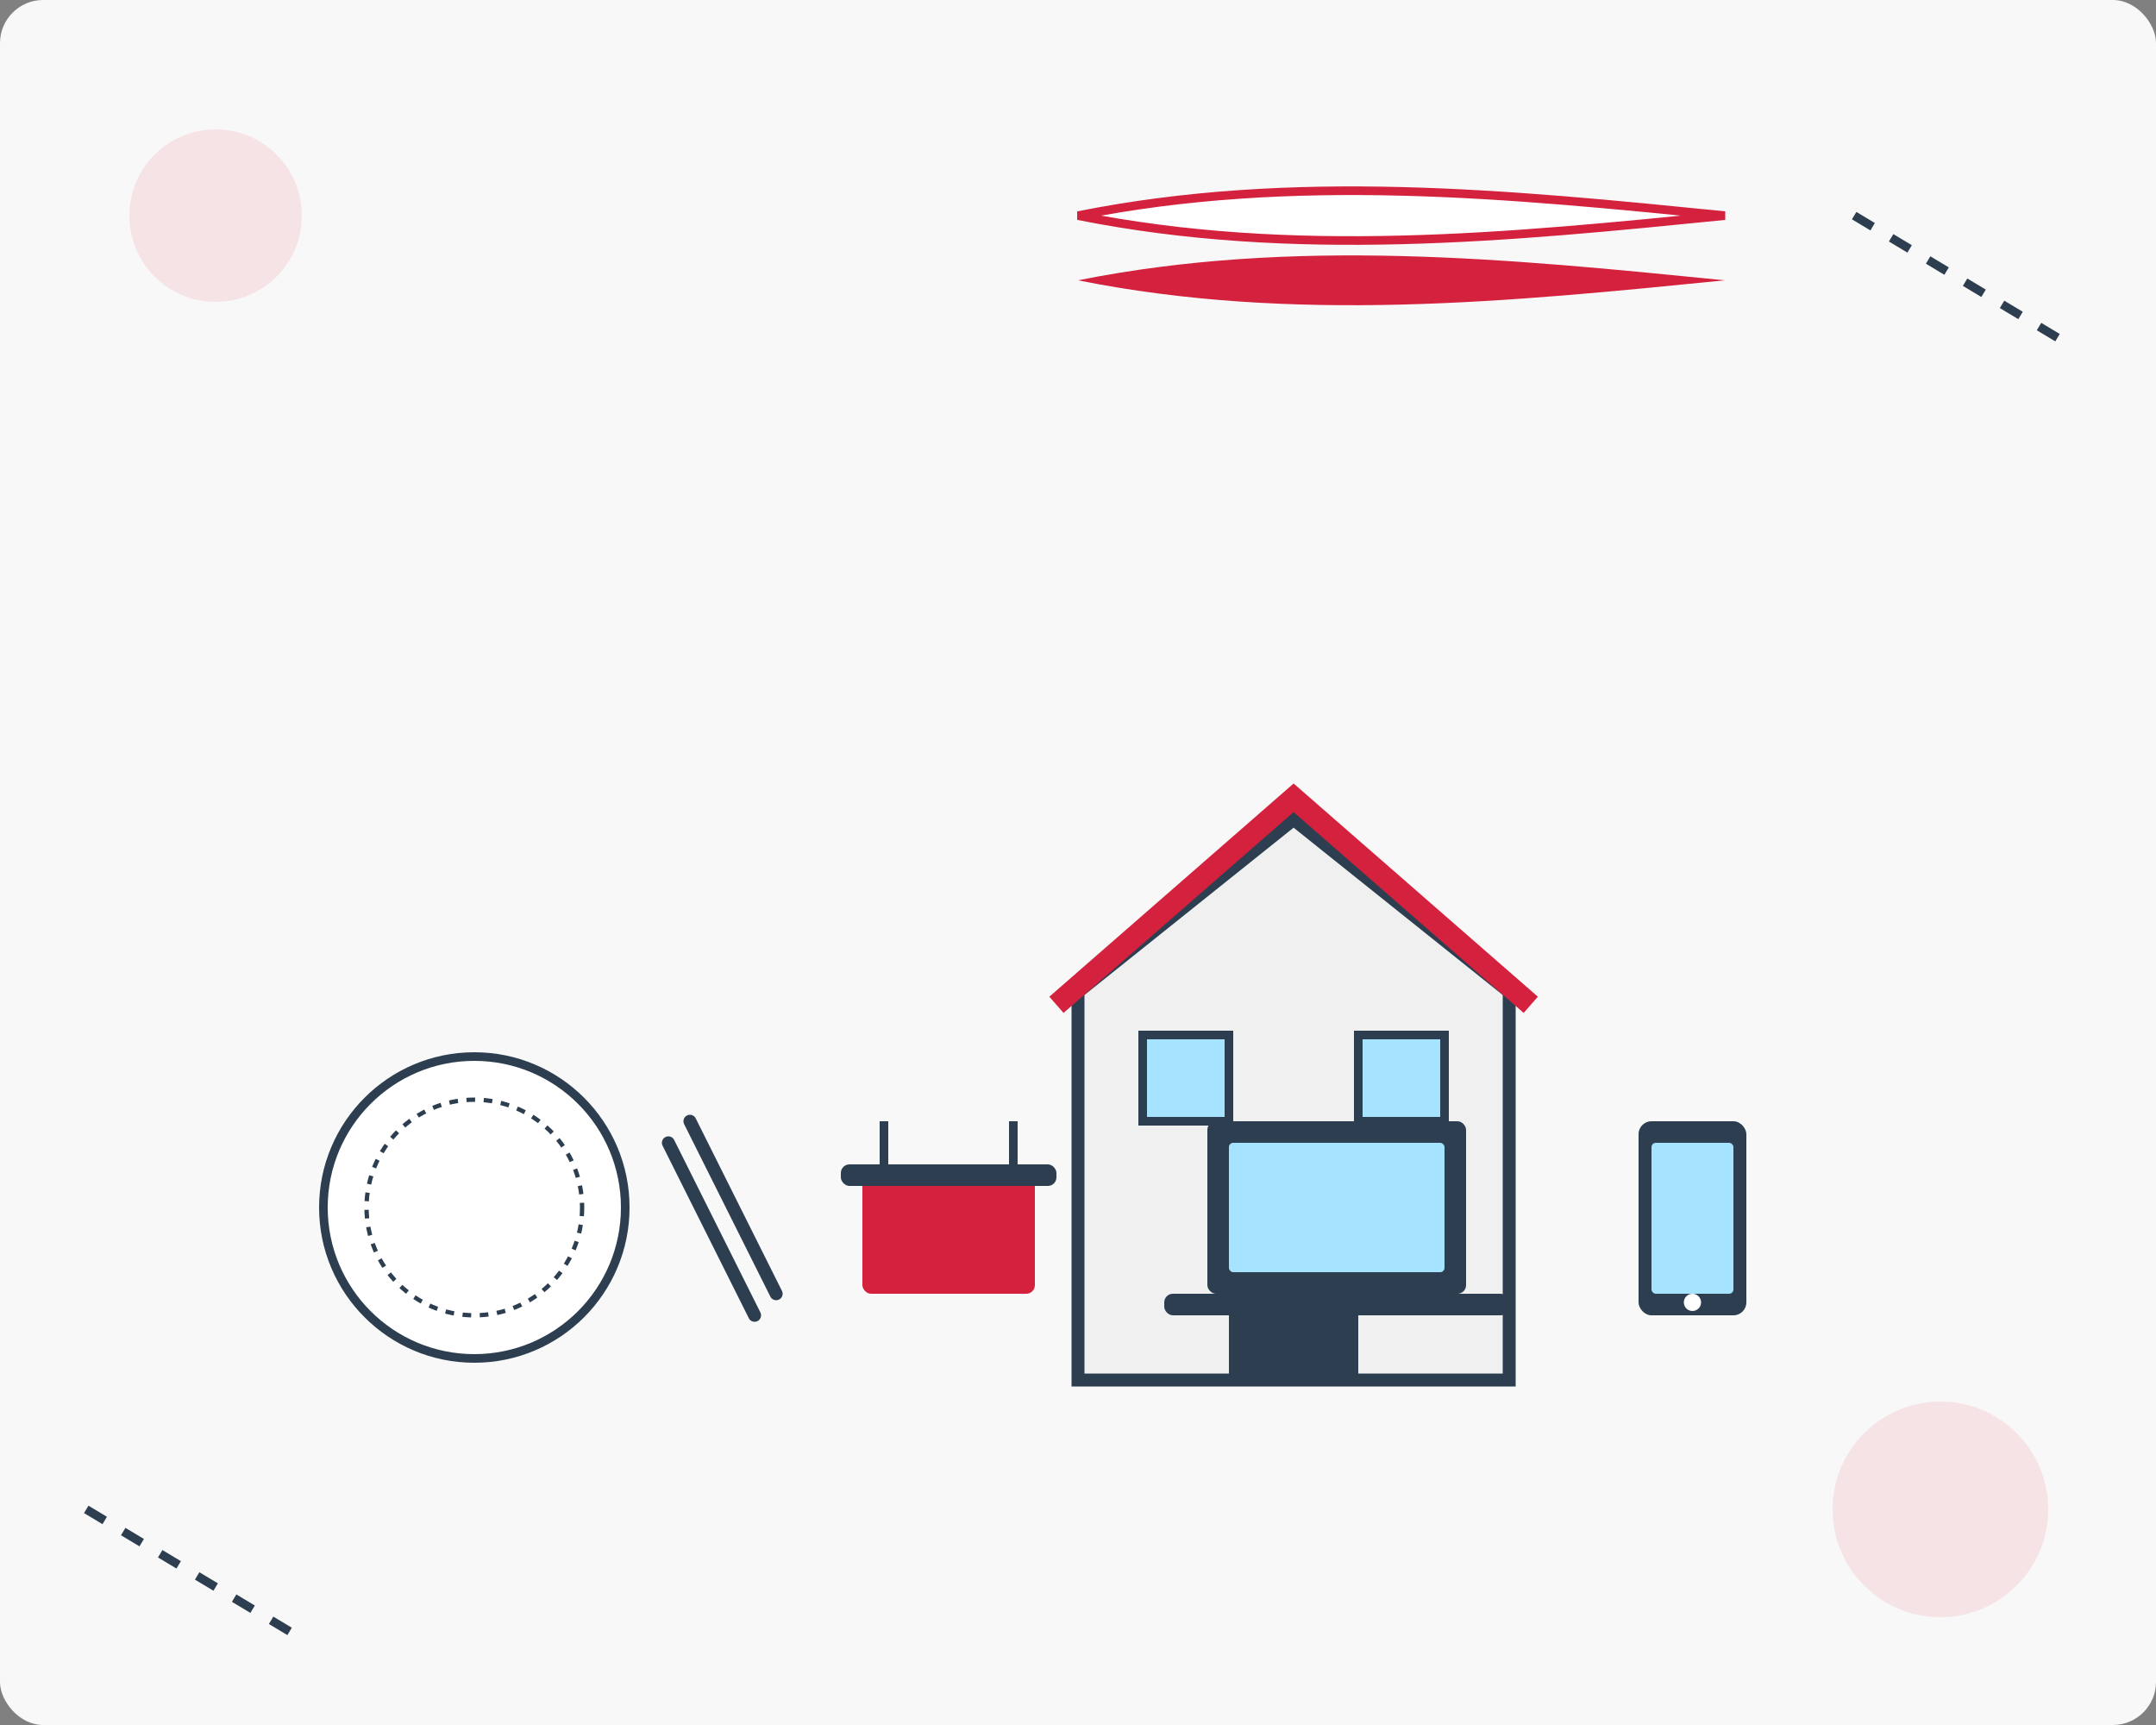
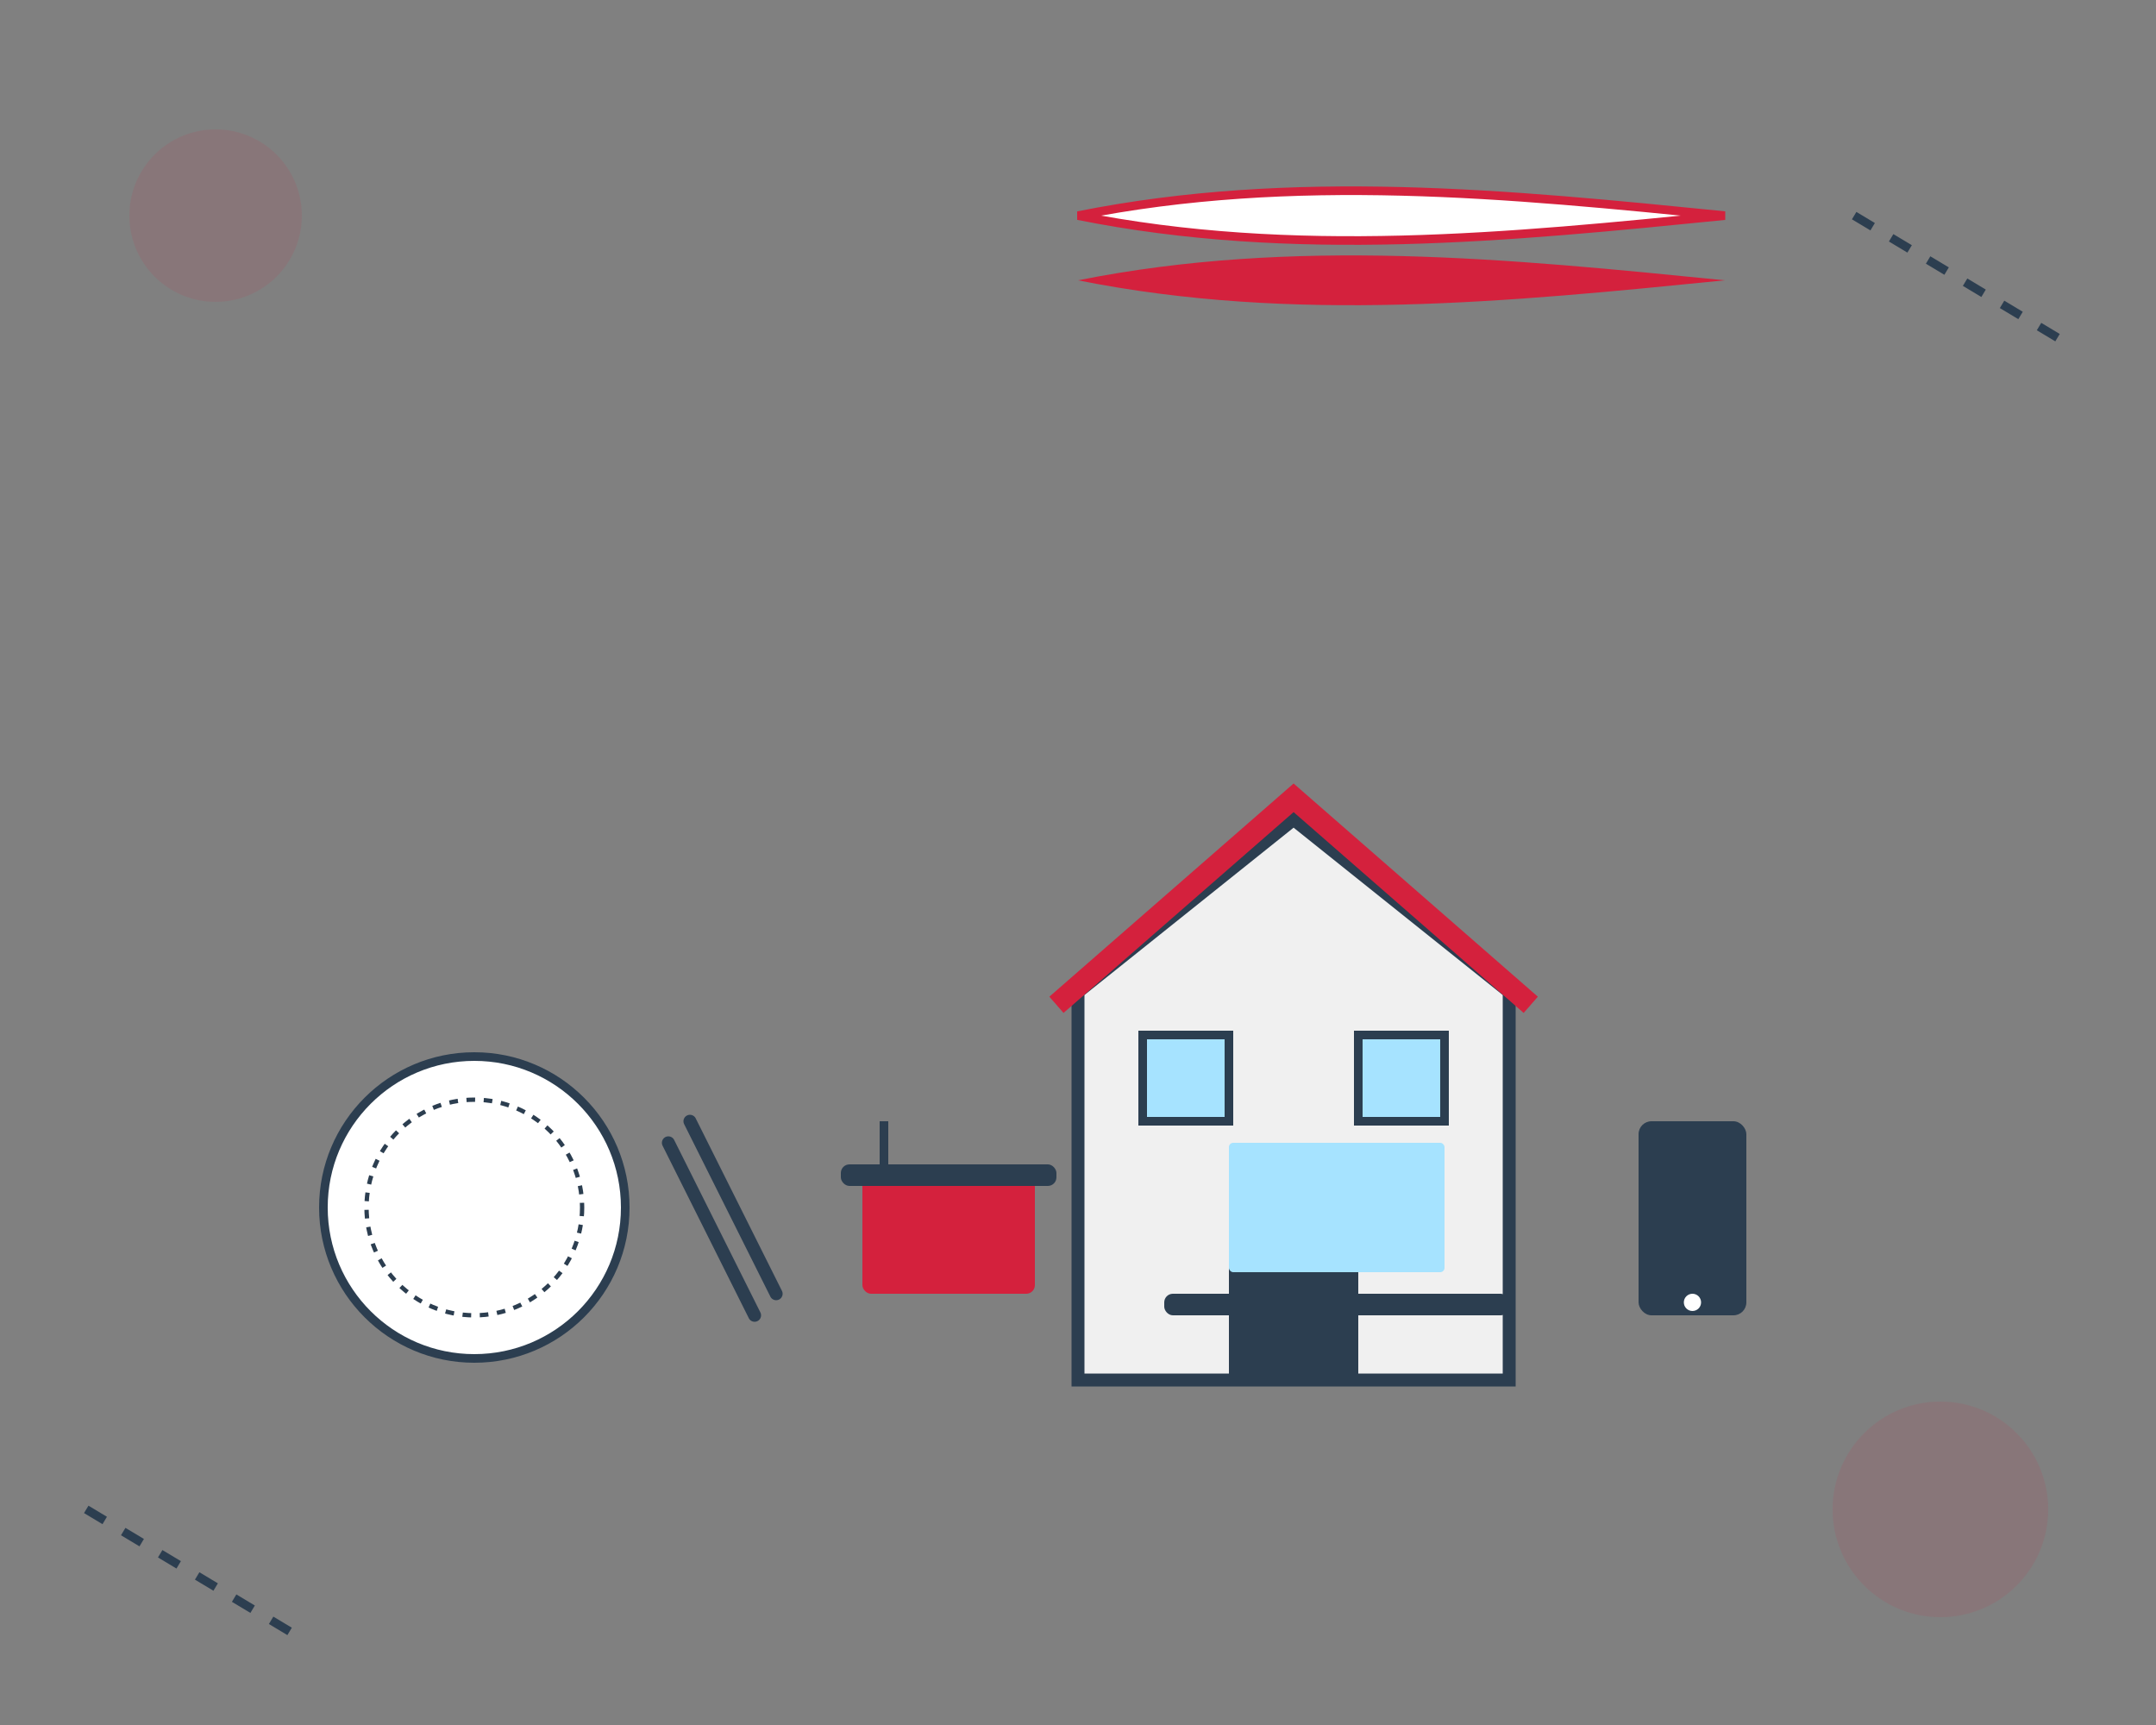
<svg xmlns="http://www.w3.org/2000/svg" width="500" height="400" viewBox="0 0 500 400" fill="none">
  <rect x="0" y="0" width="500" height="400" fill="#808080" stroke="none" />
-   <rect width="500" height="400" fill="#f8f8f8" rx="10" />
  <g transform="translate(100, 100)">
    <path d="M150,220 L150,130 L200,90 L250,130 L250,220 Z" fill="#f0f0f0" stroke="#2c3e50" stroke-width="3" />
    <path d="M145,133 L200,85 L255,133" fill="none" stroke="#d4213d" stroke-width="5" />
    <rect x="185" y="170" width="30" height="50" fill="#2c3e50" />
    <rect x="165" y="140" width="20" height="20" fill="#a6e3ff" stroke="#2c3e50" stroke-width="2" />
    <rect x="215" y="140" width="20" height="20" fill="#a6e3ff" stroke="#2c3e50" stroke-width="2" />
  </g>
  <g transform="translate(70, 240)">
    <circle cx="40" cy="40" r="35" fill="white" stroke="#2c3e50" stroke-width="2" />
    <circle cx="40" cy="40" r="25" fill="none" stroke="#2c3e50" stroke-width="1" stroke-dasharray="2 2" />
    <path d="M90,20 L110,60" stroke="#2c3e50" stroke-width="3" stroke-linecap="round" />
    <path d="M85,25 L105,65" stroke="#2c3e50" stroke-width="3" stroke-linecap="round" />
    <rect x="130" y="30" width="40" height="30" rx="2" fill="#d4213d" />
    <rect x="125" y="30" width="50" height="5" rx="2" fill="#2c3e50" />
    <path d="M135,30 L135,20" stroke="#2c3e50" stroke-width="2" />
-     <path d="M165,30 L165,20" stroke="#2c3e50" stroke-width="2" />
  </g>
  <g transform="translate(260, 240)">
-     <rect x="20" y="20" width="60" height="40" rx="2" fill="#2c3e50" />
    <rect x="25" y="25" width="50" height="30" rx="1" fill="#a6e3ff" />
    <rect x="10" y="60" width="80" height="5" rx="2" fill="#2c3e50" />
    <rect x="120" y="20" width="25" height="45" rx="3" fill="#2c3e50" />
-     <rect x="123" y="25" width="19" height="35" rx="1" fill="#a6e3ff" />
    <circle cx="132.5" cy="62" r="2" fill="white" />
  </g>
  <g transform="translate(250, 50)">
    <path d="M0,0 C50,-10 100,-5 150,0 C100,5 50,10 0,0 Z" fill="white" stroke="#d4213d" stroke-width="2" />
    <path d="M0,15 C50,5 100,10 150,15 C100,20 50,25 0,15 Z" fill="#d4213d" />
  </g>
  <circle cx="50" cy="50" r="20" fill="#d4213d" fill-opacity="0.1" />
  <circle cx="450" cy="350" r="25" fill="#d4213d" fill-opacity="0.1" />
  <path d="M20,350 L70,380" stroke="#2c3e50" stroke-width="2" stroke-dasharray="5 5" />
  <path d="M430,50 L480,80" stroke="#2c3e50" stroke-width="2" stroke-dasharray="5 5" />
</svg>